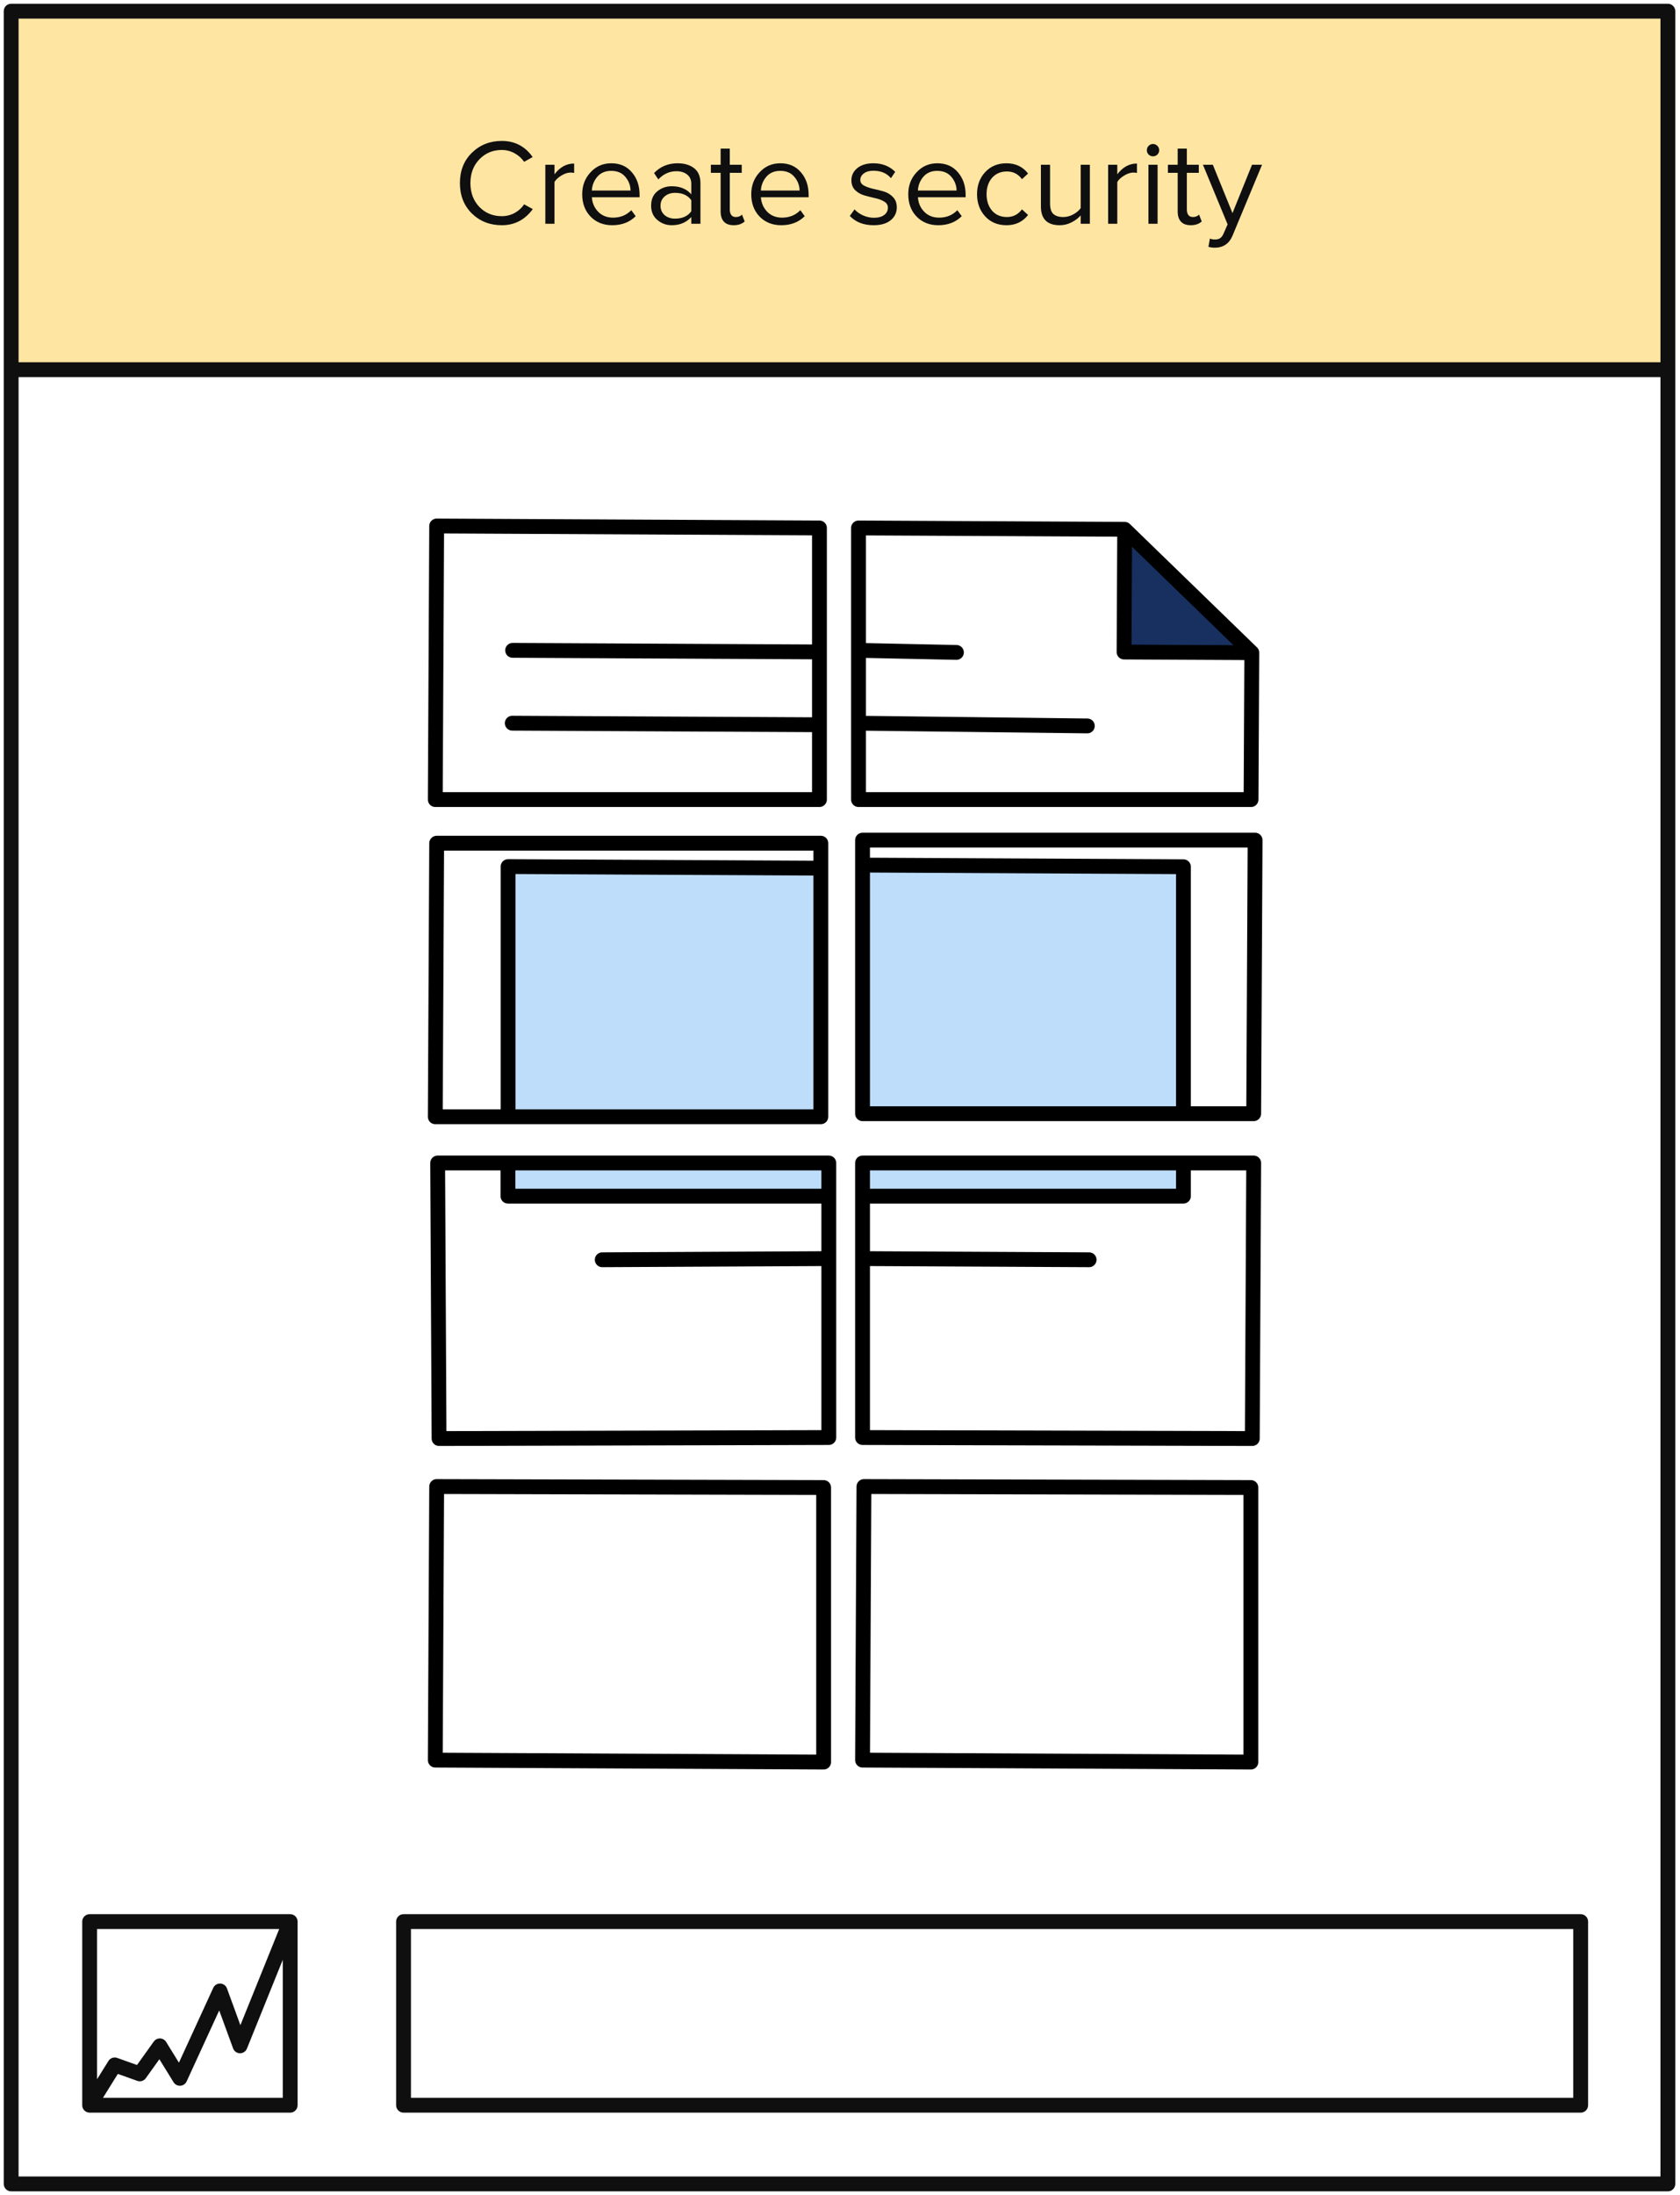
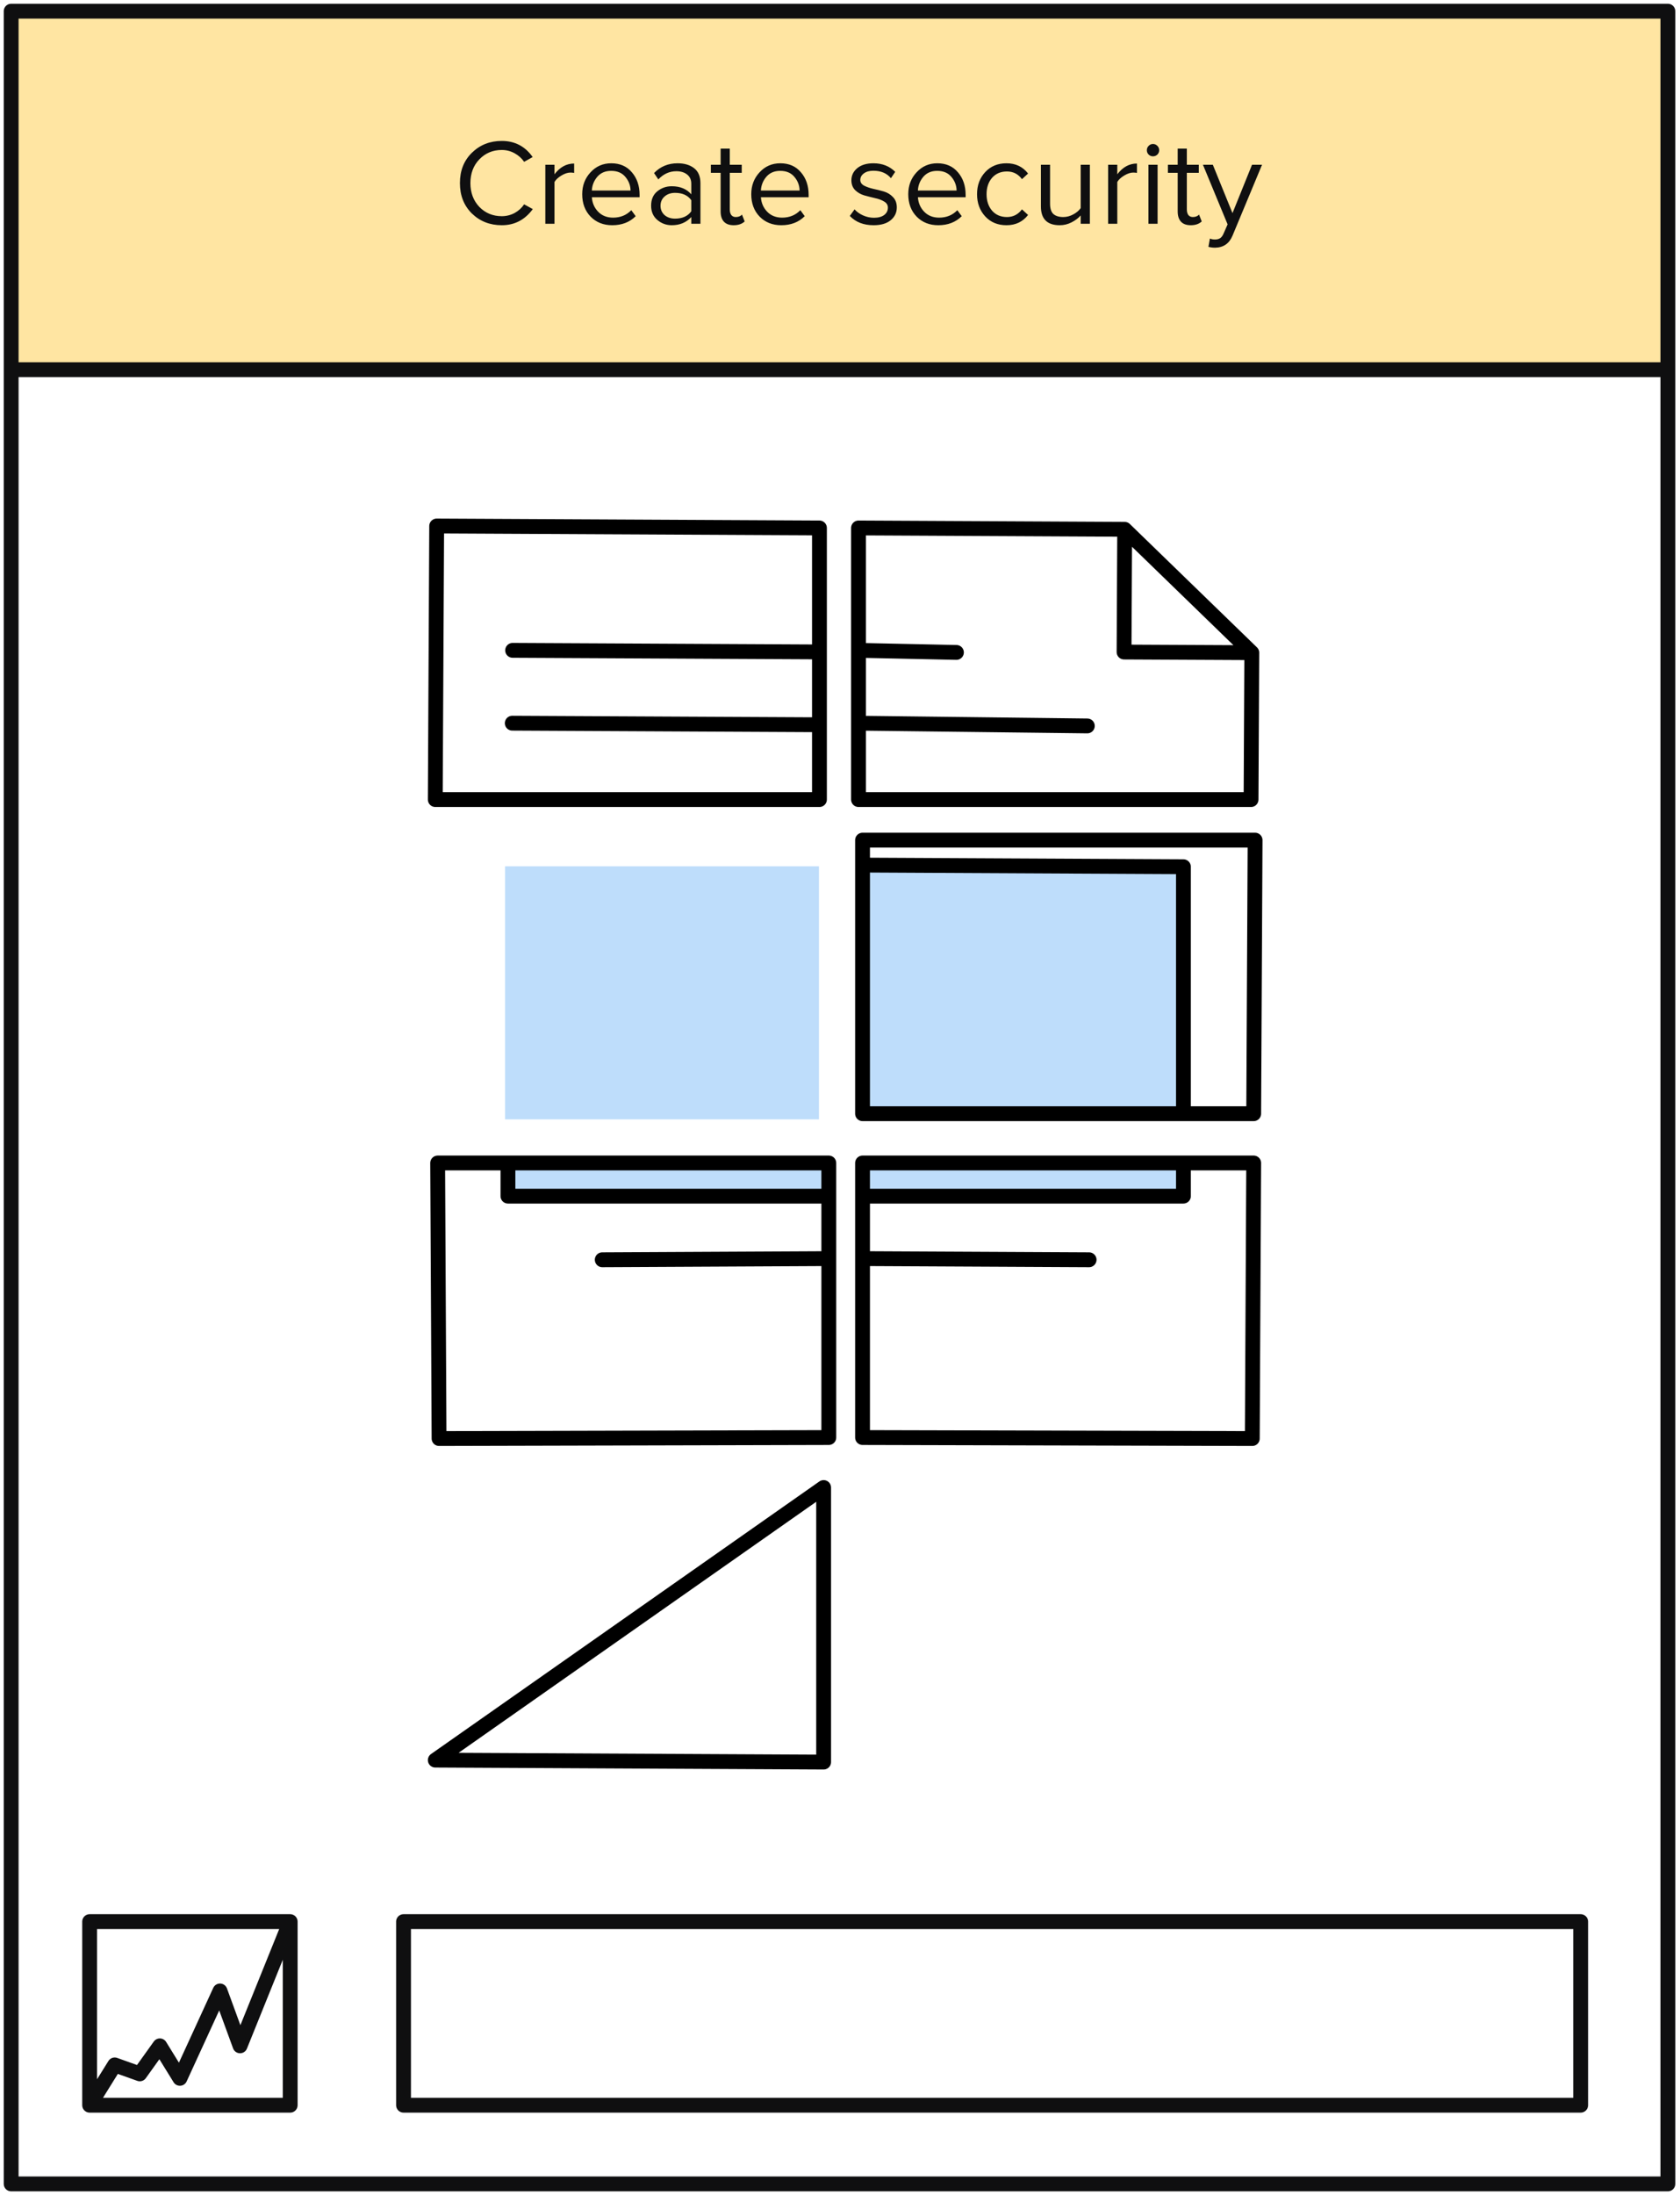
<svg xmlns="http://www.w3.org/2000/svg" width="301" height="393" viewBox="0 0 301 393" fill="none">
  <rect x="2" y="2" width="296.827" height="64.052" fill="#FFE5A2" />
  <path d="M51.992 344.038H16.06V376.911M51.992 344.038V376.911H16.06M51.992 344.038L43.009 366.281L39.416 356.453L32.23 372.101L28.636 366.281L25.043 371.299L20.552 369.695L16.06 376.911M2 66.181L2 2L298.827 2V66.181M2 66.181L298.827 66.181M2 66.181L2 391L298.827 391L298.827 66.181M72.301 344.038H283.205V376.911H72.301V344.038Z" stroke="#0F0F10" stroke-width="2.656" stroke-linecap="round" stroke-linejoin="round" />
  <path d="M89.903 40.323C87.774 40.323 85.988 39.623 84.545 38.223C83.116 36.809 82.401 34.994 82.401 32.777C82.401 30.561 83.116 28.753 84.545 27.353C85.988 25.939 87.774 25.232 89.903 25.232C92.236 25.232 94.081 26.194 95.437 28.119L93.906 28.972C93.483 28.345 92.914 27.834 92.2 27.441C91.485 27.047 90.72 26.85 89.903 26.85C88.299 26.85 86.958 27.412 85.879 28.534C84.814 29.642 84.282 31.057 84.282 32.777C84.282 34.498 84.814 35.919 85.879 37.042C86.958 38.15 88.299 38.705 89.903 38.705C90.72 38.705 91.485 38.515 92.2 38.136C92.914 37.742 93.483 37.224 93.906 36.583L95.459 37.436C94.044 39.361 92.192 40.323 89.903 40.323ZM99.347 40.06H97.706V29.497H99.347V31.203C100.324 29.919 101.497 29.278 102.868 29.278V30.962C102.664 30.918 102.445 30.896 102.212 30.896C101.716 30.896 101.177 31.071 100.593 31.421C100.01 31.771 99.595 32.158 99.347 32.58V40.06ZM109.694 40.323C108.119 40.323 106.829 39.813 105.822 38.792C104.816 37.757 104.313 36.415 104.313 34.768C104.313 33.222 104.809 31.917 105.801 30.853C106.792 29.774 108.031 29.234 109.519 29.234C111.079 29.234 112.311 29.774 113.215 30.853C114.134 31.917 114.593 33.266 114.593 34.899V35.314H106.041C106.114 36.35 106.493 37.217 107.178 37.917C107.864 38.617 108.753 38.967 109.847 38.967C111.159 38.967 112.245 38.522 113.106 37.633L113.893 38.705C112.814 39.783 111.414 40.323 109.694 40.323ZM112.974 34.111C112.96 33.207 112.654 32.398 112.056 31.684C111.458 30.955 110.605 30.59 109.497 30.59C108.447 30.59 107.616 30.947 107.004 31.662C106.406 32.376 106.085 33.193 106.041 34.111H112.974ZM125.495 40.06H123.855V38.858C122.966 39.834 121.799 40.323 120.356 40.323C119.379 40.323 118.518 40.01 117.775 39.383C117.031 38.755 116.659 37.903 116.659 36.824C116.659 35.715 117.024 34.862 117.753 34.264C118.496 33.652 119.364 33.346 120.356 33.346C121.857 33.346 123.024 33.827 123.855 34.789V32.887C123.855 32.187 123.607 31.64 123.111 31.246C122.616 30.853 121.974 30.656 121.187 30.656C119.947 30.656 118.868 31.144 117.95 32.121L117.184 30.984C118.307 29.817 119.714 29.234 121.405 29.234C122.616 29.234 123.6 29.526 124.358 30.109C125.116 30.692 125.495 31.589 125.495 32.799V40.06ZM120.946 39.142C122.258 39.142 123.228 38.705 123.855 37.83V35.839C123.228 34.964 122.258 34.527 120.946 34.527C120.188 34.527 119.561 34.746 119.065 35.183C118.584 35.606 118.343 36.16 118.343 36.845C118.343 37.516 118.584 38.07 119.065 38.508C119.561 38.931 120.188 39.142 120.946 39.142ZM131.452 40.323C130.679 40.323 130.096 40.111 129.702 39.689C129.309 39.266 129.112 38.653 129.112 37.852V30.94H127.362V29.497H129.112V26.61H130.752V29.497H132.895V30.94H130.752V37.502C130.752 37.91 130.84 38.238 131.014 38.486C131.204 38.734 131.474 38.858 131.824 38.858C132.305 38.858 132.677 38.712 132.939 38.42L133.42 39.645C132.939 40.097 132.283 40.323 131.452 40.323ZM139.981 40.323C138.406 40.323 137.115 39.813 136.109 38.792C135.103 37.757 134.6 36.415 134.6 34.768C134.6 33.222 135.096 31.917 136.087 30.853C137.079 29.774 138.318 29.234 139.806 29.234C141.366 29.234 142.598 29.774 143.502 30.853C144.421 31.917 144.88 33.266 144.88 34.899V35.314H136.328C136.401 36.35 136.78 37.217 137.465 37.917C138.151 38.617 139.04 38.967 140.134 38.967C141.446 38.967 142.532 38.522 143.393 37.633L144.18 38.705C143.101 39.783 141.701 40.323 139.981 40.323ZM143.261 34.111C143.247 33.207 142.941 32.398 142.343 31.684C141.745 30.955 140.892 30.59 139.784 30.59C138.734 30.59 137.903 30.947 137.29 31.662C136.693 32.376 136.372 33.193 136.328 34.111H143.261ZM156.522 40.323C154.728 40.323 153.307 39.769 152.257 38.661L153.11 37.48C153.474 37.903 153.97 38.26 154.597 38.551C155.239 38.843 155.902 38.989 156.587 38.989C157.375 38.989 157.987 38.821 158.425 38.486C158.862 38.15 159.081 37.713 159.081 37.173C159.081 36.707 158.855 36.342 158.403 36.08C157.951 35.803 157.404 35.599 156.762 35.468C156.135 35.322 155.501 35.161 154.86 34.986C154.218 34.797 153.671 34.483 153.219 34.046C152.767 33.594 152.541 33.003 152.541 32.274C152.541 31.414 152.891 30.692 153.591 30.109C154.305 29.526 155.268 29.234 156.478 29.234C158.067 29.234 159.372 29.744 160.393 30.765L159.628 31.902C158.884 31.013 157.834 30.568 156.478 30.568C155.764 30.568 155.195 30.729 154.772 31.049C154.349 31.356 154.138 31.749 154.138 32.23C154.138 32.653 154.364 32.989 154.816 33.237C155.268 33.47 155.807 33.659 156.434 33.805C157.076 33.937 157.717 34.097 158.359 34.286C159.001 34.476 159.547 34.811 159.999 35.292C160.451 35.759 160.677 36.371 160.677 37.13C160.677 38.063 160.313 38.828 159.584 39.426C158.855 40.024 157.834 40.323 156.522 40.323ZM168.11 40.323C166.535 40.323 165.245 39.813 164.239 38.792C163.233 37.757 162.73 36.415 162.73 34.768C162.73 33.222 163.226 31.917 164.217 30.853C165.209 29.774 166.448 29.234 167.935 29.234C169.495 29.234 170.728 29.774 171.632 30.853C172.55 31.917 173.009 33.266 173.009 34.899V35.314H164.458C164.531 36.35 164.91 37.217 165.595 37.917C166.28 38.617 167.17 38.967 168.263 38.967C169.576 38.967 170.662 38.522 171.522 37.633L172.31 38.705C171.231 39.783 169.831 40.323 168.11 40.323ZM171.391 34.111C171.376 33.207 171.07 32.398 170.472 31.684C169.875 30.955 169.022 30.59 167.913 30.59C166.864 30.59 166.032 30.947 165.42 31.662C164.822 32.376 164.501 33.193 164.458 34.111H171.391ZM180.325 40.323C178.765 40.323 177.496 39.798 176.519 38.748C175.542 37.684 175.054 36.357 175.054 34.768C175.054 33.178 175.542 31.859 176.519 30.809C177.496 29.759 178.765 29.234 180.325 29.234C181.958 29.234 183.248 29.846 184.196 31.071L183.103 32.077C182.432 31.159 181.535 30.7 180.412 30.7C179.304 30.7 178.415 31.079 177.744 31.837C177.088 32.595 176.76 33.572 176.76 34.768C176.76 35.963 177.088 36.947 177.744 37.72C178.415 38.478 179.304 38.858 180.412 38.858C181.521 38.858 182.417 38.398 183.103 37.48L184.196 38.486C183.248 39.711 181.958 40.323 180.325 40.323ZM195.266 40.06H193.625V38.573C193.188 39.069 192.634 39.484 191.963 39.82C191.307 40.155 190.607 40.323 189.863 40.323C187.618 40.323 186.495 39.2 186.495 36.955V29.497H188.136V36.452C188.136 37.327 188.332 37.946 188.726 38.311C189.134 38.675 189.725 38.858 190.498 38.858C191.11 38.858 191.701 38.705 192.269 38.398C192.853 38.092 193.305 37.713 193.625 37.261V29.497H195.266V40.06ZM200.182 40.06H198.542V29.497H200.182V31.203C201.159 29.919 202.333 29.278 203.703 29.278V30.962C203.499 30.918 203.28 30.896 203.047 30.896C202.551 30.896 202.012 31.071 201.429 31.421C200.845 31.771 200.43 32.158 200.182 32.58V40.06ZM206.57 27.987C206.279 27.987 206.023 27.885 205.805 27.681C205.586 27.462 205.477 27.2 205.477 26.894C205.477 26.588 205.586 26.325 205.805 26.107C206.023 25.888 206.279 25.778 206.57 25.778C206.876 25.778 207.139 25.888 207.358 26.107C207.576 26.325 207.686 26.588 207.686 26.894C207.686 27.2 207.576 27.462 207.358 27.681C207.139 27.885 206.876 27.987 206.57 27.987ZM207.401 40.06H205.761V29.497H207.401V40.06ZM213.342 40.323C212.569 40.323 211.986 40.111 211.592 39.689C211.198 39.266 211.002 38.653 211.002 37.852V30.94H209.252V29.497H211.002V26.61H212.642V29.497H214.785V30.94H212.642V37.502C212.642 37.91 212.729 38.238 212.904 38.486C213.094 38.734 213.364 38.858 213.714 38.858C214.195 38.858 214.567 38.712 214.829 38.42L215.31 39.645C214.829 40.097 214.173 40.323 213.342 40.323ZM216.512 44.194L216.774 42.707C217.037 42.824 217.336 42.882 217.671 42.882C218.05 42.882 218.364 42.802 218.612 42.641C218.86 42.481 219.071 42.189 219.246 41.767L219.946 40.17L215.528 29.497H217.299L220.821 38.158L224.32 29.497H226.114L220.821 42.204C220.237 43.604 219.202 44.318 217.715 44.347C217.278 44.347 216.877 44.296 216.512 44.194Z" fill="#0F0F10" />
-   <path d="M202.311 116.739L202.413 96.597L224.283 116.851L202.311 116.739Z" fill="#17305F" />
  <path d="M153.882 116.439L171.361 116.808M153.815 129.478L194.814 129.968M201.505 94.766L201.393 116.739L224.281 116.855M201.505 94.766L224.281 116.855M201.505 94.766L153.815 94.523V143.153H224.146L224.281 116.855" stroke="black" stroke-width="2.656" stroke-linecap="round" stroke-linejoin="round" />
  <path d="M91.844 116.437L146.818 116.718M91.778 129.477L146.818 129.758M146.818 129.758V116.718M146.818 129.758V143.152H77.988L78.238 94.173L146.818 94.522V116.718" stroke="black" stroke-width="2.656" stroke-linecap="round" stroke-linejoin="round" />
  <rect x="154.539" y="208.217" width="56.241" height="6.249" fill="#BEDDFB" />
  <rect x="91.413" y="208.217" width="56.241" height="6.249" fill="#BEDDFB" />
  <path d="M195.132 225.544L154.539 225.337M154.539 214.152H212.028V208.217M154.539 214.152V225.337M154.539 214.152V208.217H212.028M154.539 225.337V257.373L224.369 257.551L224.621 208.217H212.028" stroke="black" stroke-width="2.656" stroke-linecap="round" stroke-linejoin="round" />
  <path d="M107.901 225.544L148.494 225.337M148.494 214.152H91.005V208.217M148.494 214.152V225.337M148.494 214.152V208.217H91.005M148.494 225.337V257.373L78.664 257.551L78.413 208.217H91.005" stroke="black" stroke-width="2.656" stroke-linecap="round" stroke-linejoin="round" />
-   <path d="M77.988 315.124L147.567 315.479V266.321L78.238 266.145L77.988 315.124Z" stroke="black" stroke-width="2.656" stroke-linecap="round" stroke-linejoin="round" />
-   <path d="M154.539 315.124L224.117 315.479V266.321L154.789 266.145L154.539 315.124Z" stroke="black" stroke-width="2.656" stroke-linecap="round" stroke-linejoin="round" />
+   <path d="M77.988 315.124L147.567 315.479V266.321L77.988 315.124Z" stroke="black" stroke-width="2.656" stroke-linecap="round" stroke-linejoin="round" />
  <rect x="154.538" y="155.1" width="56.241" height="45.305" fill="#BEDDFB" />
  <path d="M154.539 154.883L154.539 150.414H224.87L224.62 199.393H154.539L154.539 154.883ZM154.539 154.883L212.028 155.176V199.393" stroke="black" stroke-width="2.656" stroke-linecap="round" stroke-linejoin="round" />
  <rect x="90.487" y="155.101" width="56.241" height="45.305" fill="#BEDDFB" />
-   <path d="M91.034 199.943V155.147L147.067 155.433M147.067 155.433V199.943H77.988L78.238 150.964H147.067V155.433Z" stroke="black" stroke-width="2.656" stroke-linecap="round" stroke-linejoin="round" />
</svg>